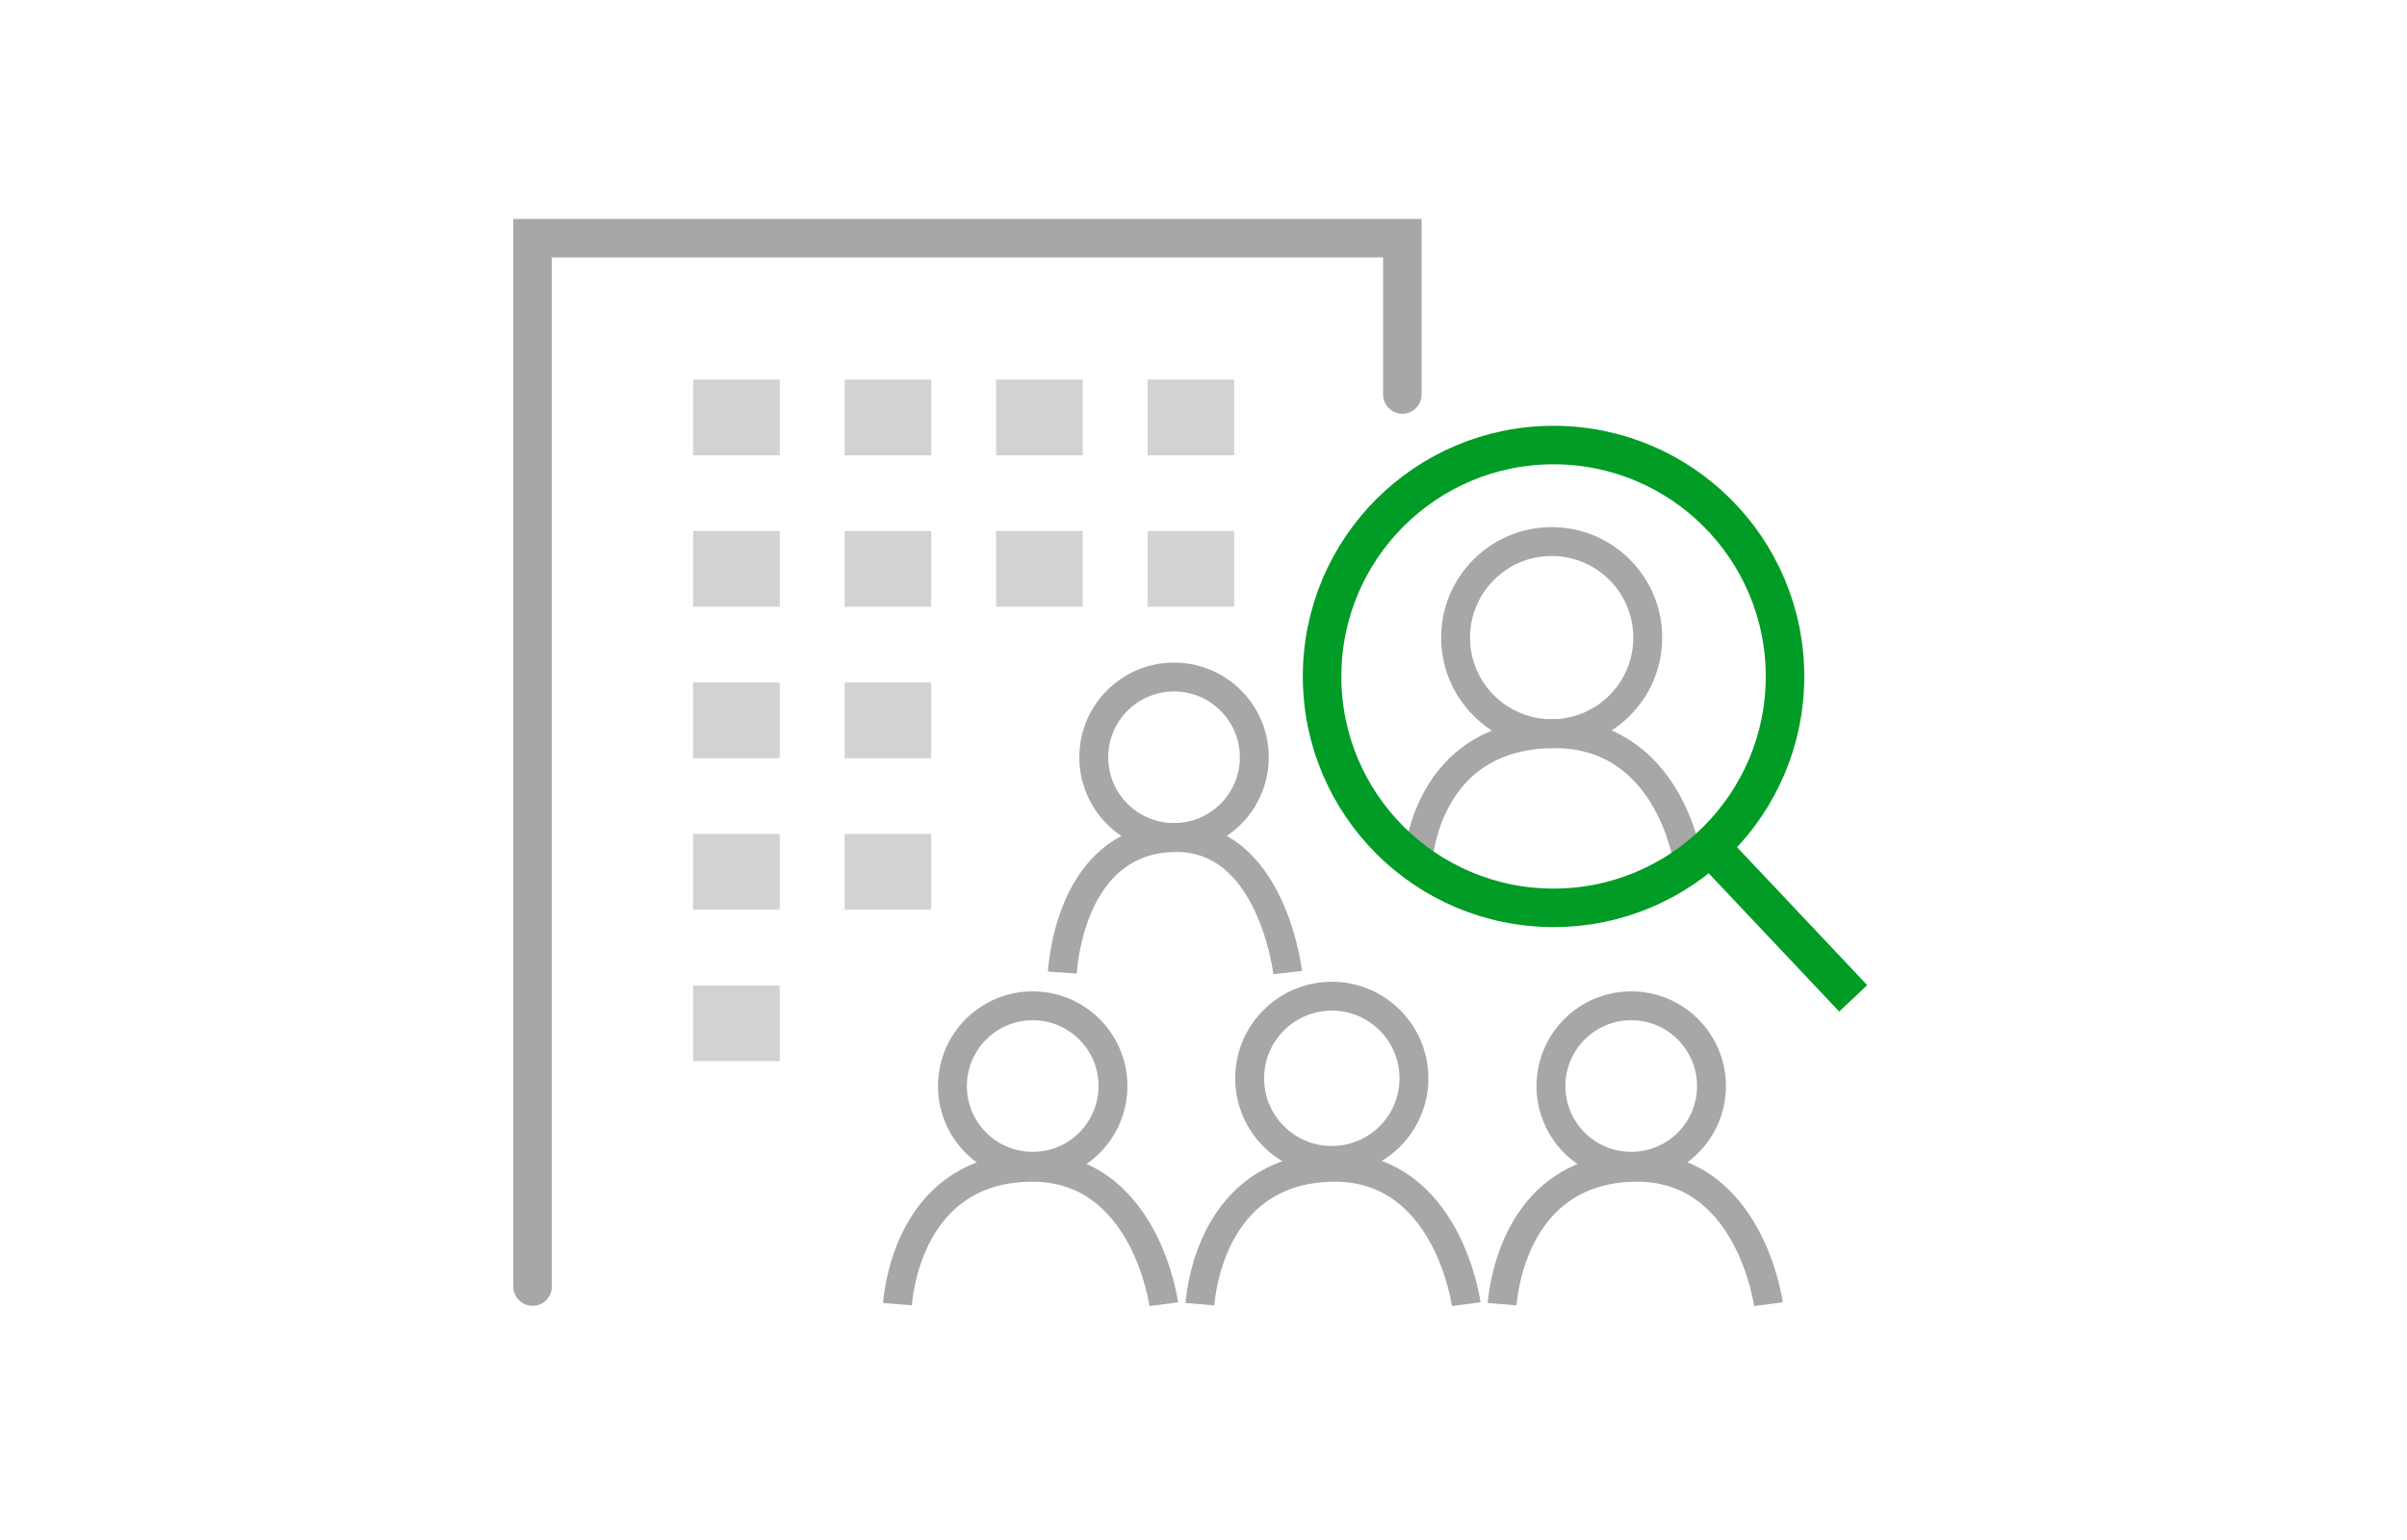
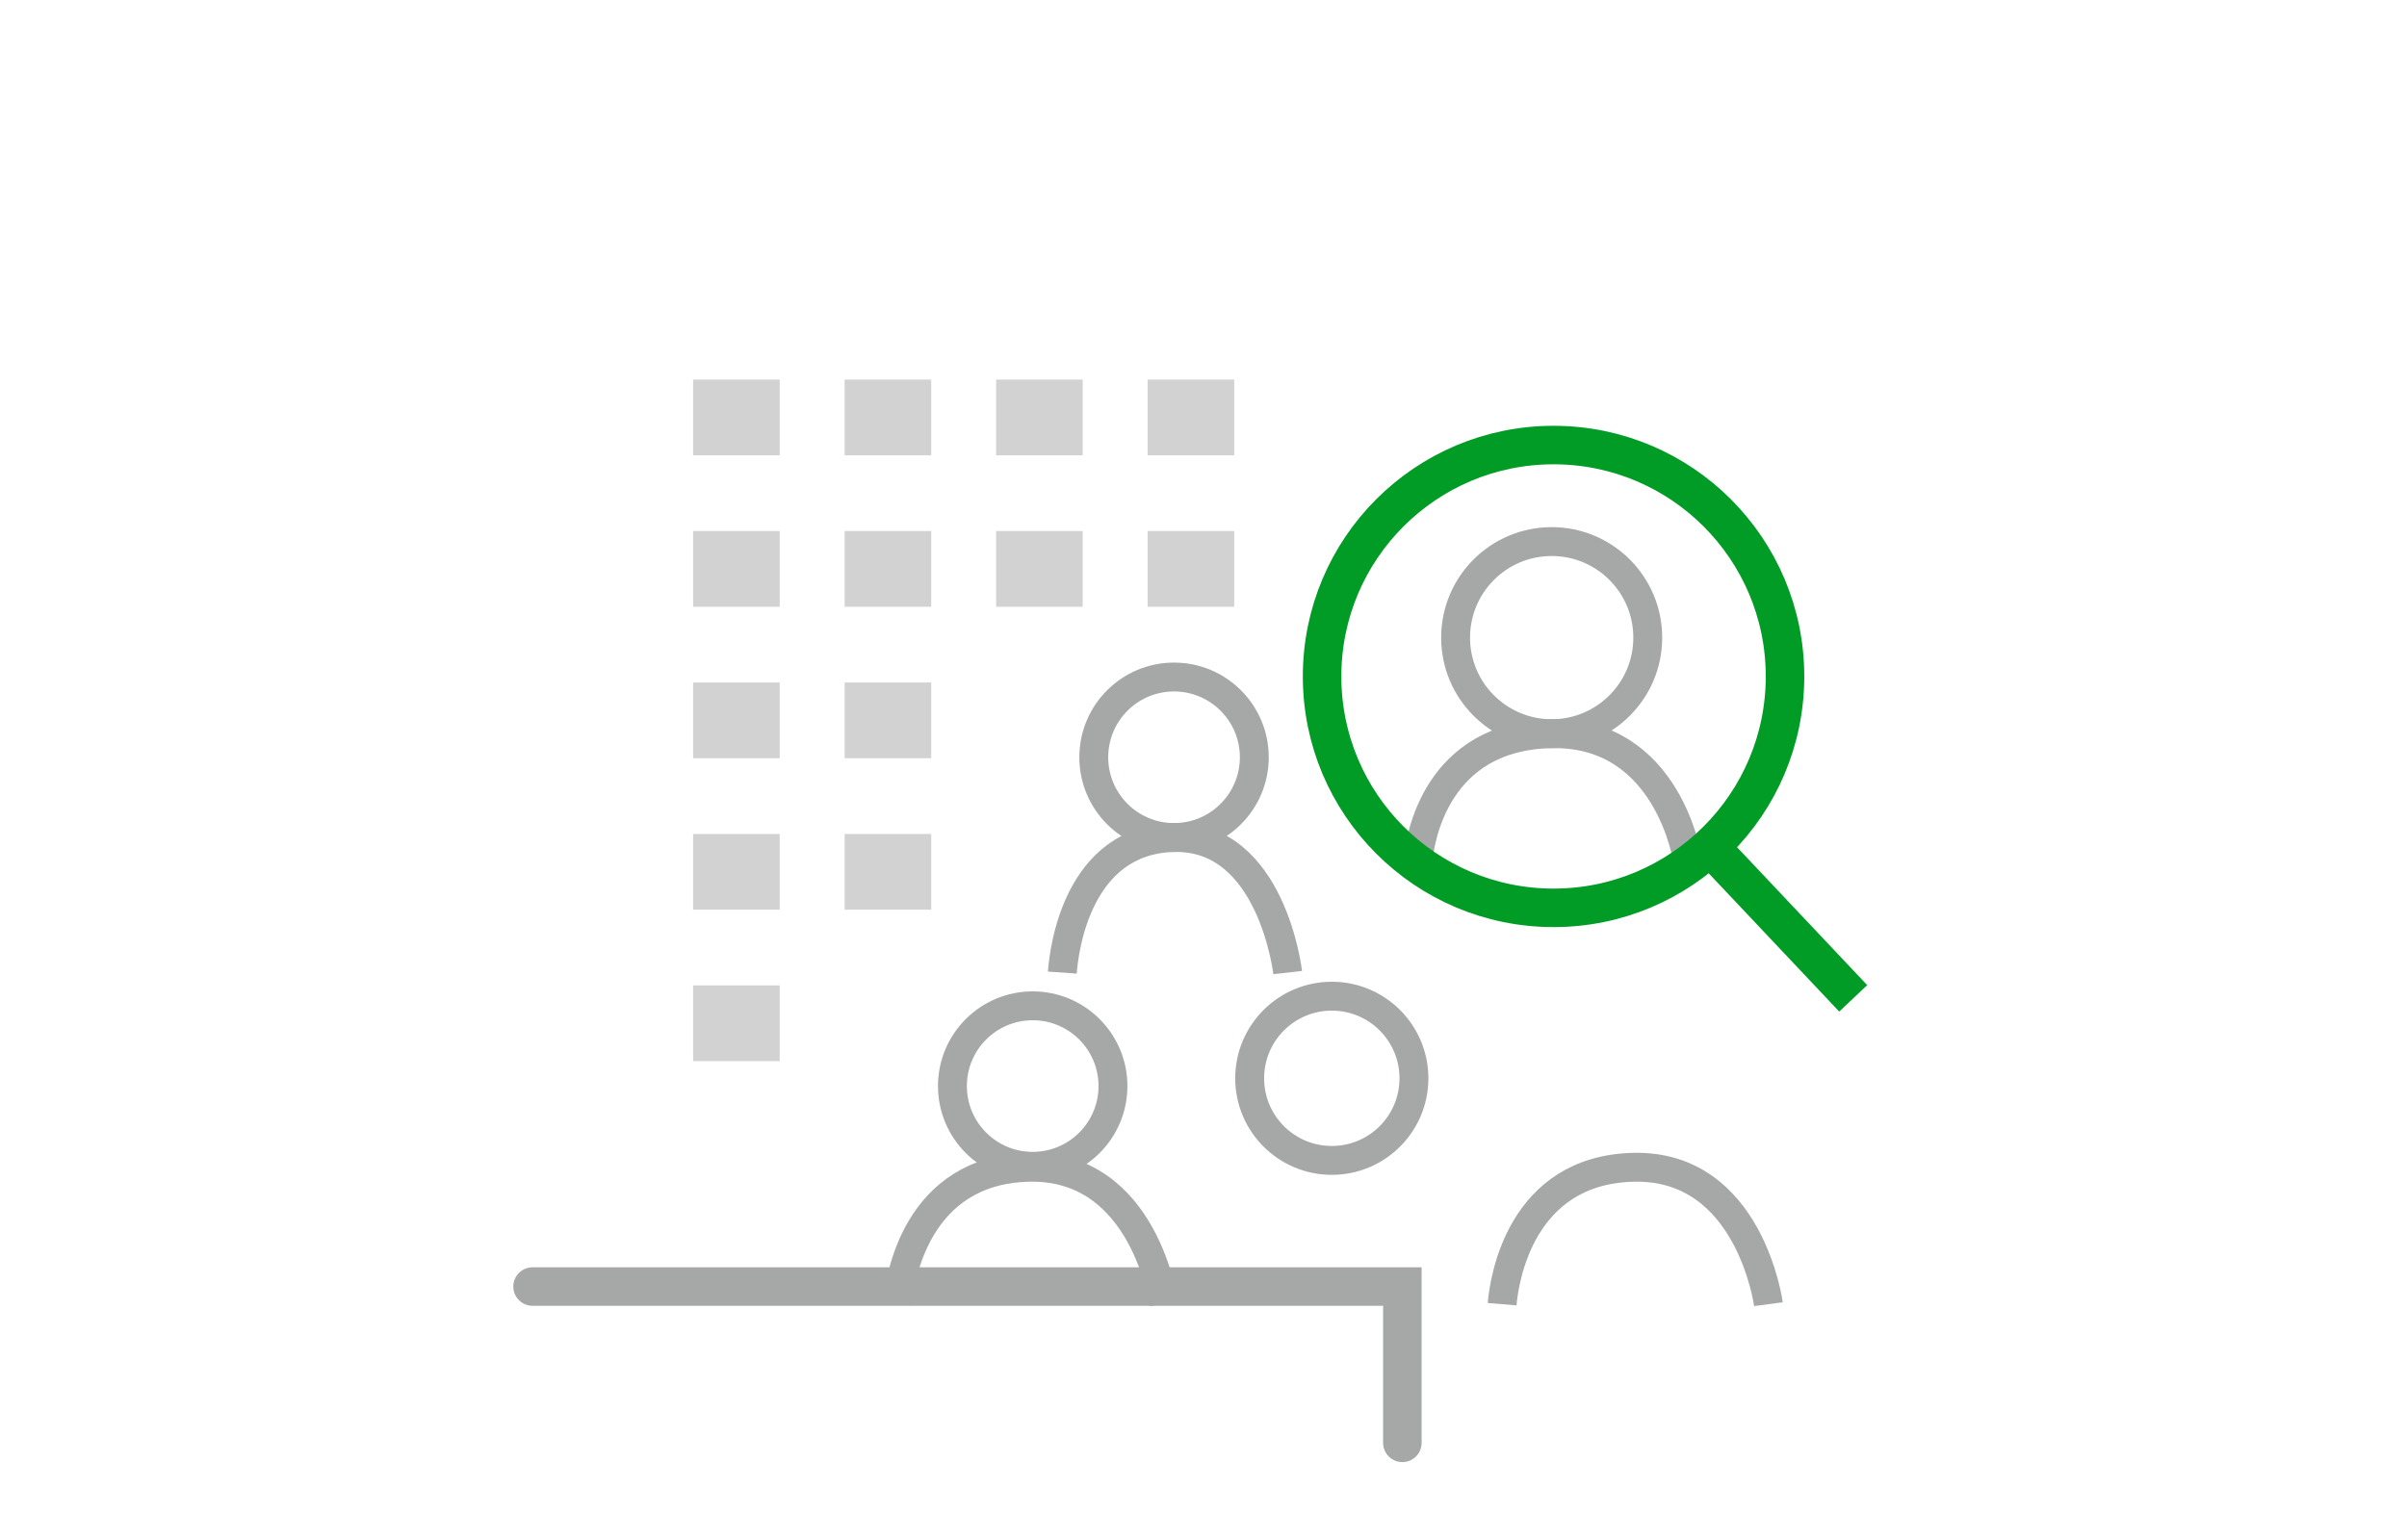
<svg xmlns="http://www.w3.org/2000/svg" width="250" height="160" viewBox="0 0 250 160">
  <defs>
    <style>
      .cls-1, .cls-3 {
        fill: none;
      }

      .cls-2, .cls-4, .cls-6 {
        fill: none;
      }

      .cls-2, .cls-3, .cls-4 {
        stroke: #a5a8a7;
      }

      .cls-2, .cls-3, .cls-6 {
        stroke-miterlimit: 10;
      }

      .cls-2, .cls-3 {
        stroke-width: 3px;
      }

      .cls-4 {
        stroke-linecap: round;
      }

      .cls-4, .cls-6 {
        stroke-width: 4px;
      }

      .cls-5 {
        fill: #d1d2d1;
      }

      .cls-6 {
        stroke: #009c25;
      }
    </style>
  </defs>
  <g id="hr_strategy_01" transform="translate(-67.459 -19)">
    <rect id="長方形_1360" data-name="長方形 1360" class="cls-1" width="250" height="160" transform="translate(67.459 19)" />
    <g id="icon" transform="translate(-381.921 -625.455)">
      <path id="パス_478" data-name="パス 478" class="cls-2" d="M213.7,674.052c.181-2.536,1.623-13.776,11.568-14.03,10.211-.26,11.838,14.03,11.838,14.03" transform="translate(346.018 71.45)" />
      <ellipse id="楕円形_69" data-name="楕円形 69" class="cls-3" cx="8.337" cy="8.337" rx="8.337" ry="8.337" transform="translate(562.983 714.795)" />
-       <path id="パス_480" data-name="パス 480" class="cls-4" d="M378.39,819.512V710.594h90.34v16.239" transform="translate(126.305 -41.39)" />
+       <path id="パス_480" data-name="パス 480" class="cls-4" d="M378.39,819.512h90.34v16.239" transform="translate(126.305 -41.39)" />
      <rect id="長方形_1515" data-name="長方形 1515" class="cls-5" width="8.992" height="7.868" transform="translate(537.107 683.891)" />
      <rect id="長方形_1516" data-name="長方形 1516" class="cls-5" width="8.992" height="7.868" transform="translate(568.579 683.891)" />
      <rect id="長方形_1517" data-name="長方形 1517" class="cls-5" width="8.992" height="7.868" transform="translate(537.107 699.627)" />
      <rect id="長方形_1518" data-name="長方形 1518" class="cls-5" width="8.992" height="7.868" transform="translate(568.579 699.627)" />
      <rect id="長方形_1519" data-name="長方形 1519" class="cls-5" width="8.992" height="7.868" transform="translate(537.107 731.099)" />
      <rect id="長方形_1520" data-name="長方形 1520" class="cls-5" width="8.992" height="7.868" transform="translate(537.107 715.363)" />
      <ellipse id="楕円形_71" data-name="楕円形 71" class="cls-3" cx="8.337" cy="8.337" rx="8.337" ry="8.337" transform="translate(548.303 748.955)" />
-       <ellipse id="楕円形_72" data-name="楕円形 72" class="cls-3" cx="8.337" cy="8.337" rx="8.337" ry="8.337" transform="translate(610.467 748.955)" />
      <ellipse id="楕円形_73" data-name="楕円形 73" class="cls-2" cx="8.531" cy="8.531" rx="8.531" ry="8.531" transform="translate(579.175 747.955)" />
-       <path id="パス_483" data-name="パス 483" class="cls-2" d="M213.7,674.245c.214-2.57,1.918-13.966,13.671-14.223,12.066-.264,13.989,14.223,13.989,14.223" transform="translate(360.308 105.709)" />
      <path id="パス_484" data-name="パス 484" class="cls-2" d="M213.7,674.245c.214-2.57,1.918-13.966,13.671-14.223,12.066-.264,13.989,14.223,13.989,14.223" transform="translate(328.893 105.709)" />
      <path id="パス_485" data-name="パス 485" class="cls-2" d="M213.7,674.245c.214-2.57,1.918-13.966,13.671-14.223,12.066-.264,13.989,14.223,13.989,14.223" transform="translate(391.696 105.709)" />
      <rect id="長方形_1521" data-name="長方形 1521" class="cls-5" width="8.992" height="7.868" transform="translate(521.371 683.891)" />
      <rect id="長方形_1522" data-name="長方形 1522" class="cls-5" width="8.992" height="7.868" transform="translate(521.371 699.627)" />
      <rect id="長方形_1523" data-name="長方形 1523" class="cls-5" width="8.992" height="7.868" transform="translate(521.371 731.099)" />
      <rect id="長方形_1524" data-name="長方形 1524" class="cls-5" width="8.992" height="7.868" transform="translate(552.843 683.891)" />
      <rect id="長方形_1525" data-name="長方形 1525" class="cls-5" width="8.992" height="7.868" transform="translate(552.843 699.627)" />
      <rect id="長方形_1526" data-name="長方形 1526" class="cls-5" width="8.992" height="7.868" transform="translate(521.371 715.363)" />
      <rect id="長方形_1528" data-name="長方形 1528" class="cls-5" width="8.992" height="7.868" transform="translate(521.371 746.836)" />
      <ellipse id="楕円形_143" data-name="楕円形 143" class="cls-2" cx="9.979" cy="9.979" rx="9.979" ry="9.979" transform="translate(600.564 700.722)" />
      <path id="パス_829" data-name="パス 829" class="cls-2" d="M213.7,673.19c.216-2.38,1.943-12.93,13.846-13.167,12.221-.244,14.169,13.167,14.169,13.167" transform="translate(382.957 60.661)" />
      <circle id="楕円形_142" data-name="楕円形 142" class="cls-6" cx="24.041" cy="24.041" r="24.041" transform="translate(586.696 690.694)" />
      <line id="線_390" data-name="線 390" class="cls-6" x1="15.441" y1="16.365" transform="translate(626.421 731.815)" />
    </g>
  </g>
</svg>